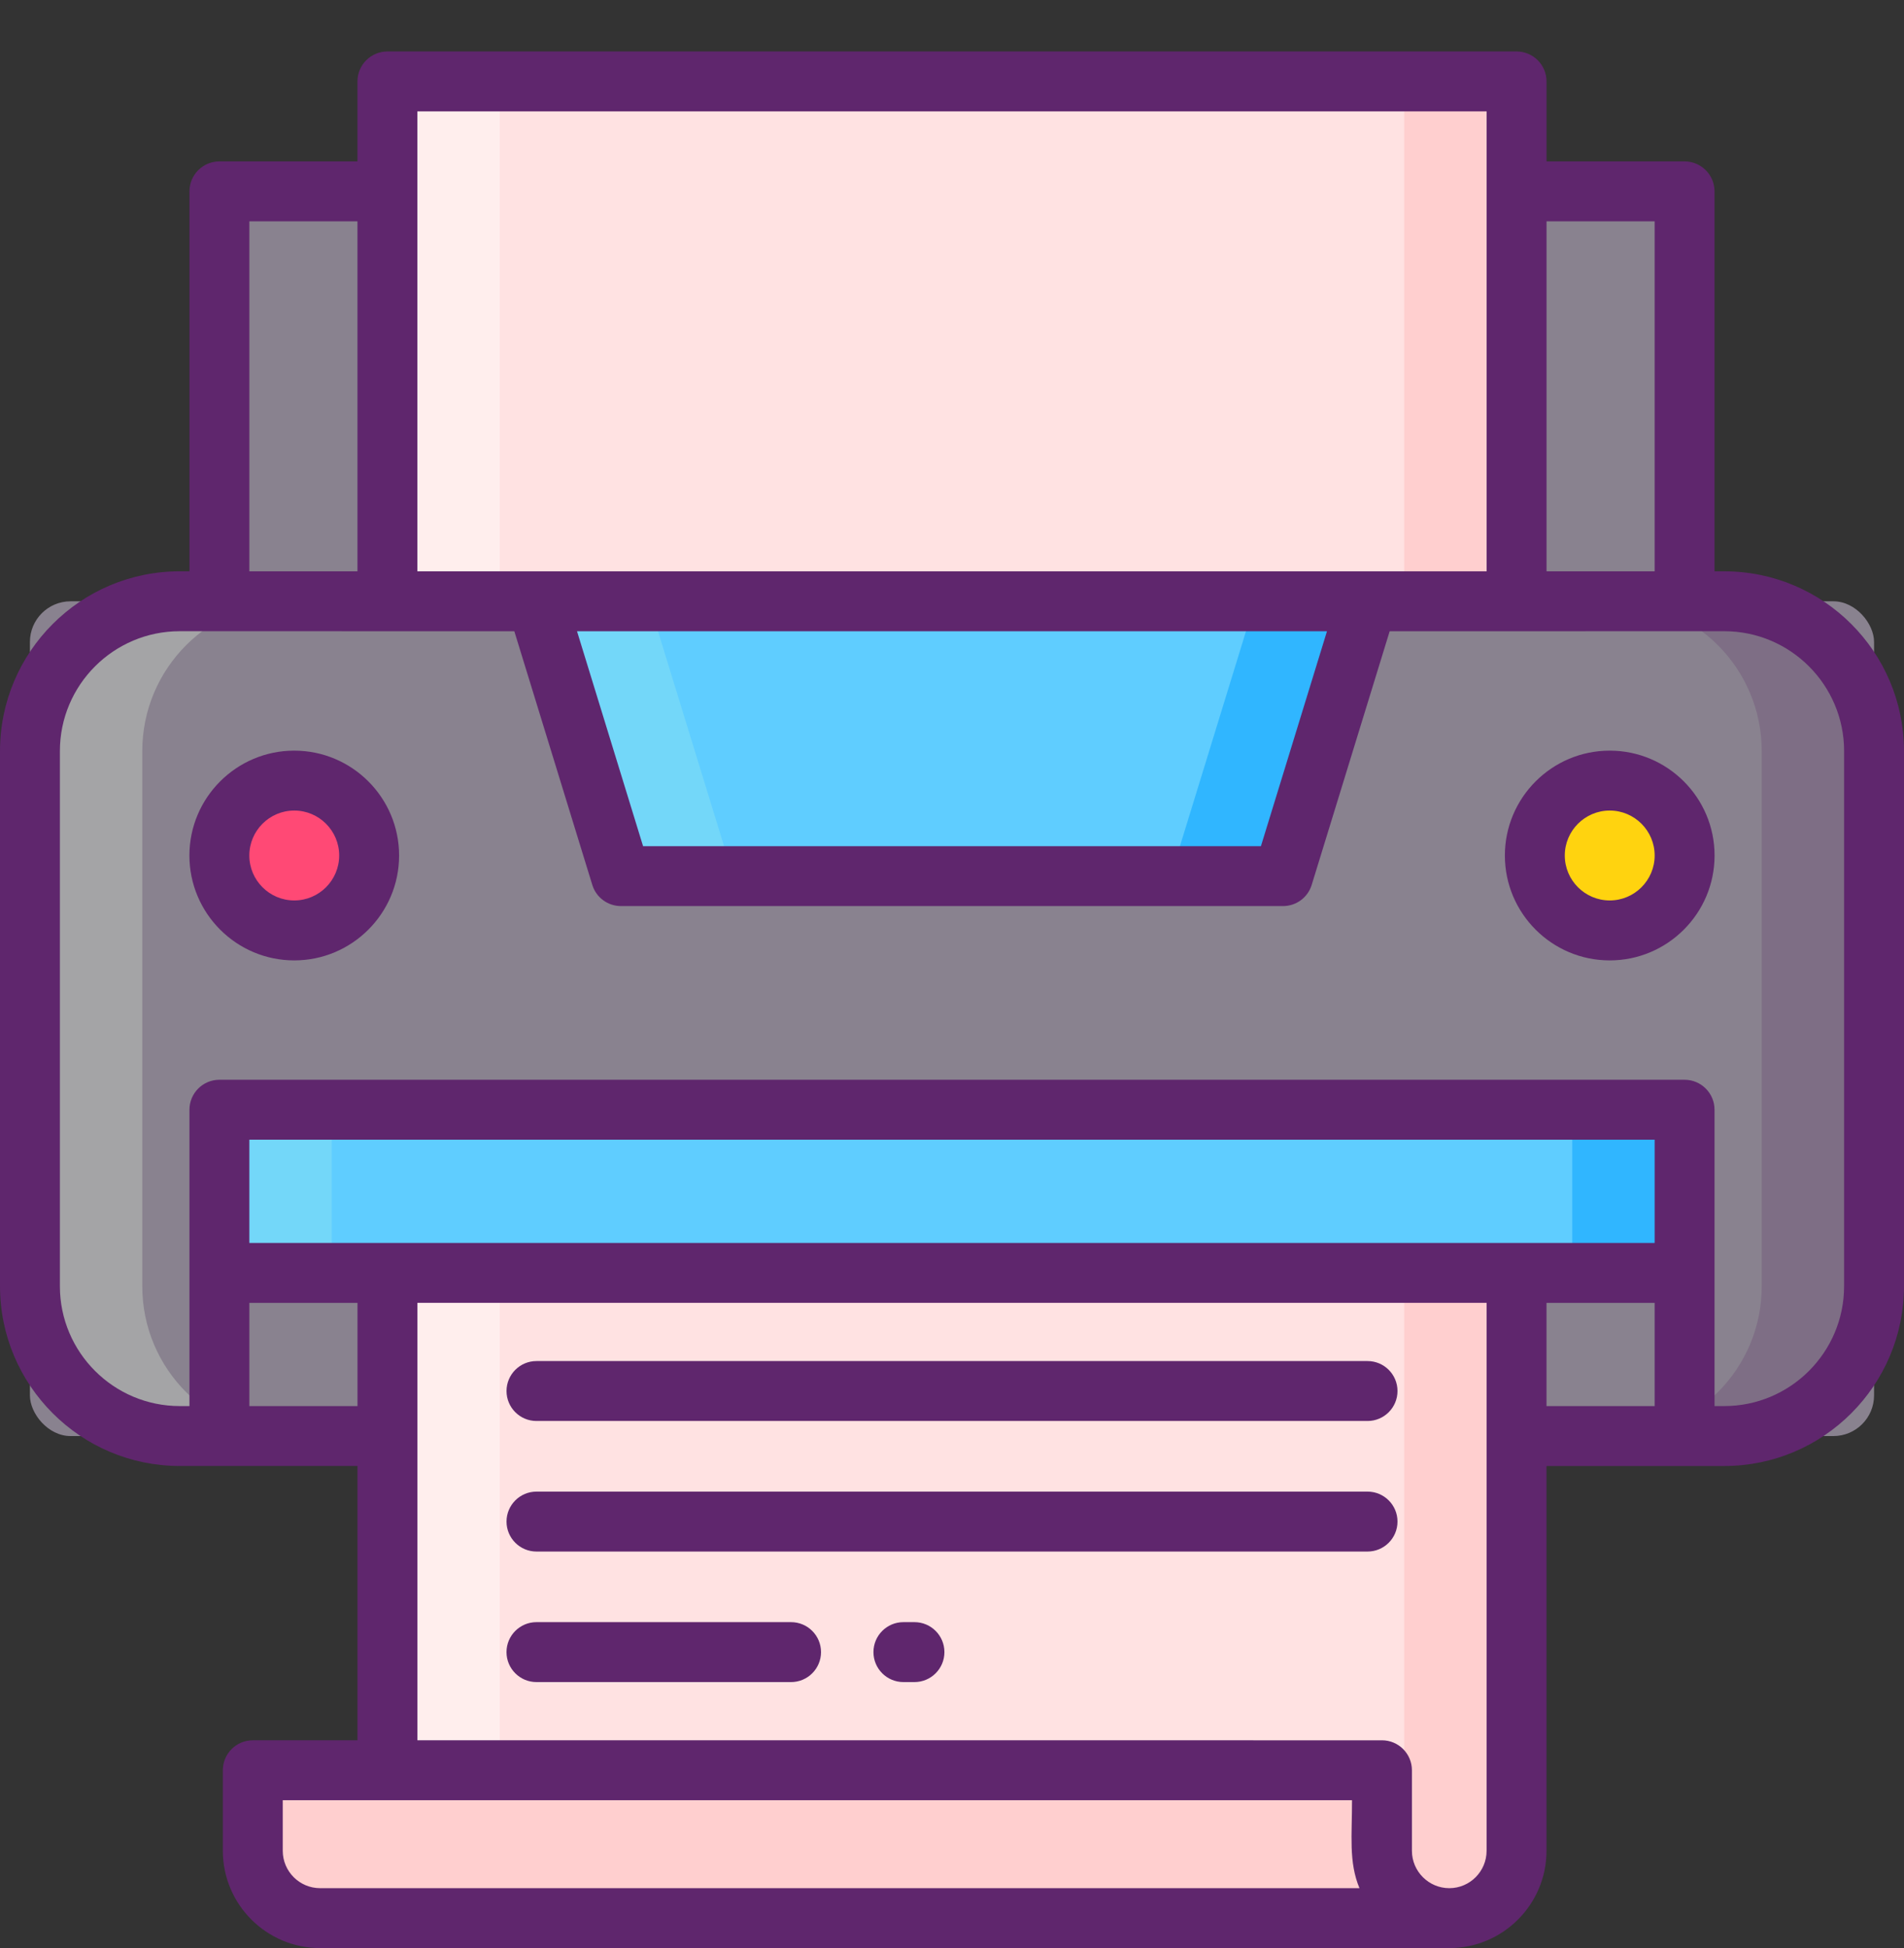
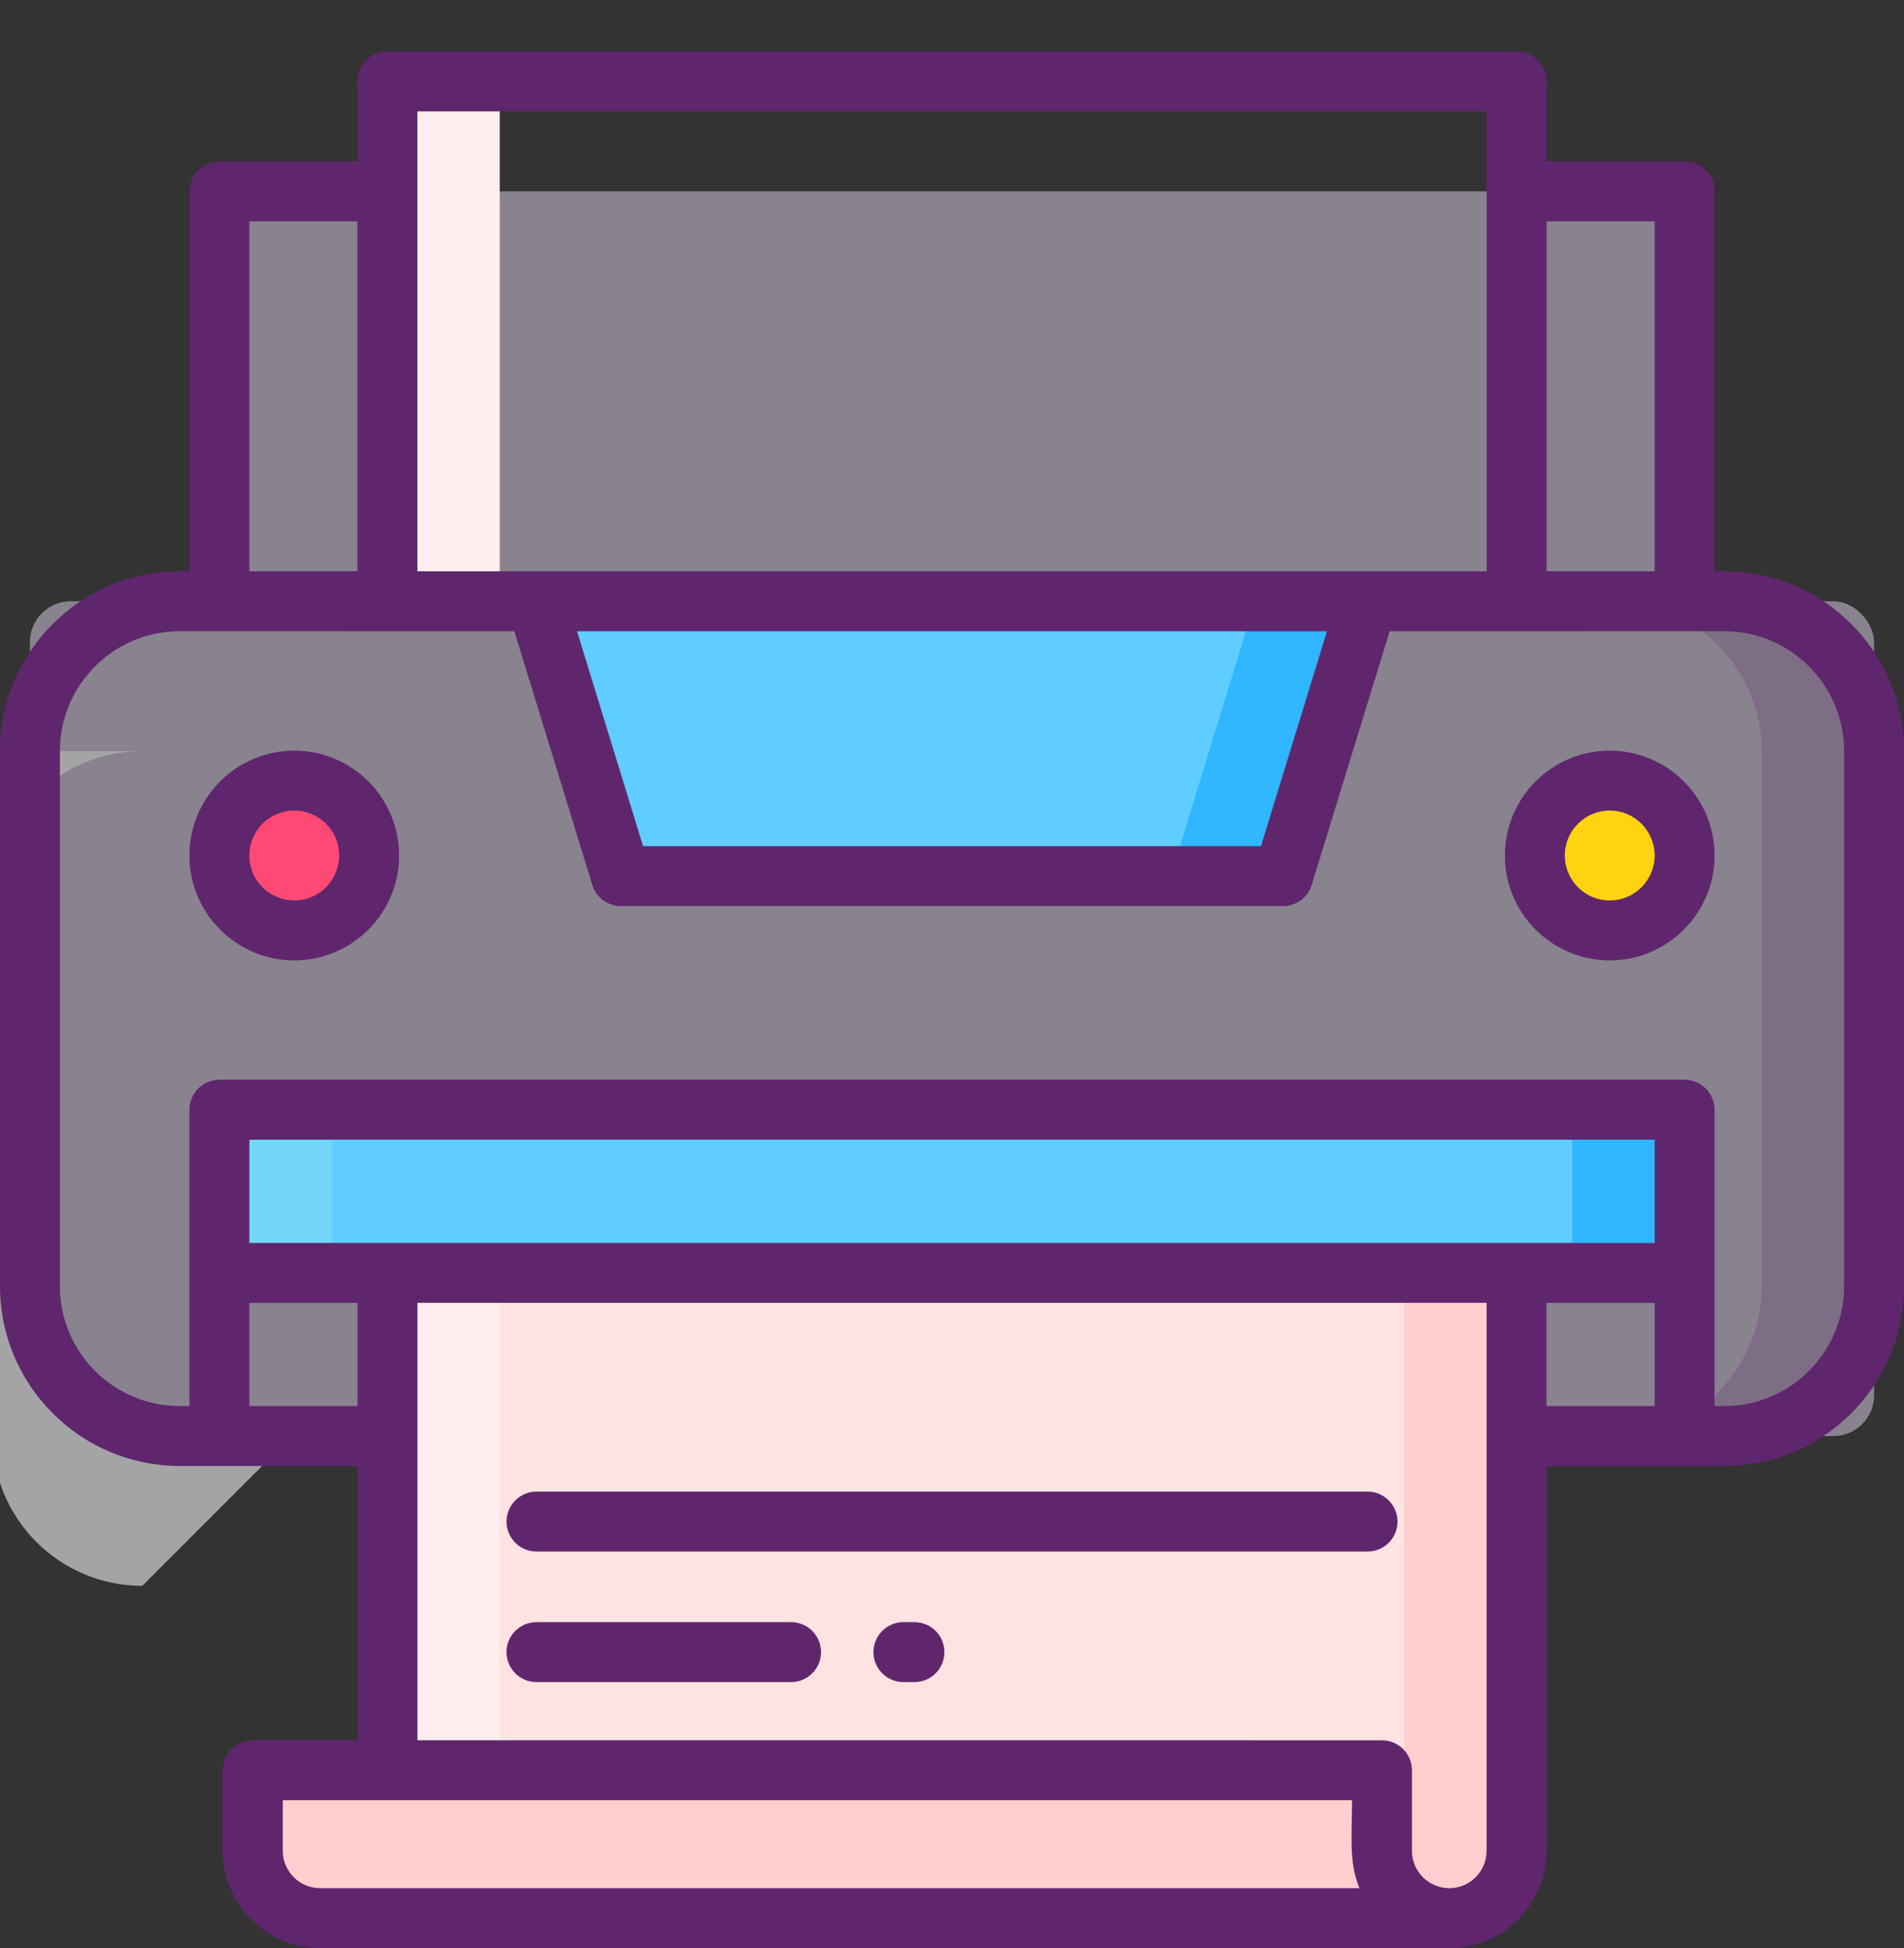
<svg xmlns="http://www.w3.org/2000/svg" id="Print" viewBox="0 0 936.88 958.28">
  <rect x="0" y="0" width="936.88" height="958.28" fill="#333333" stroke="none" />
  <defs>
    <style>
      .cls-1 {
        fill: #ff4975;
      }

      .cls-2 {
        fill: #ffd30f;
      }

      .cls-3 {
        fill: #30b6ff;
      }

      .cls-4 {
        fill: #ffe2e2;
      }

      .cls-5 {
        fill: #a4a4a6;
      }

      .cls-6 {
        fill: #89828f;
      }

      .cls-7 {
        fill: #5f266d;
      }

      .cls-8 {
        fill: #ffeeed;
      }

      .cls-9 {
        fill: #7e6e85;
      }

      .cls-10 {
        fill: #5fcdff;
      }

      .cls-11 {
        fill: #ffcfcf;
      }

      .cls-12 {
        fill: #73d7f9;
      }
    </style>
  </defs>
  <rect class="cls-6" x="107.95" y="94.14" width="720.99" height="201.65" />
  <rect class="cls-6" x="14.72" y="295.79" width="907.43" height="410.62" rx="20" ry="20" />
-   <path class="cls-5" d="M143.7,706.4h-55.27c-40.72,0-73.69-32.98-73.69-73.69v-263.24c0-40.68,32.98-73.69,73.69-73.69h55.27c-40.72,0-73.69,33.02-73.69,73.69v263.24c0,40.72,32.98,73.69,73.69,73.69Z" />
+   <path class="cls-5" d="M143.7,706.4h-55.27c-40.72,0-73.69-32.98-73.69-73.69v-263.24h55.27c-40.72,0-73.69,33.02-73.69,73.69v263.24c0,40.72,32.98,73.69,73.69,73.69Z" />
  <path class="cls-9" d="M922.14,369.47v263.24c0,40.72-32.98,73.69-73.69,73.69h-55.27c40.72,0,73.69-32.98,73.69-73.69v-263.24c0-40.68-32.98-73.69-73.69-73.69h55.27c40.72,0,73.69,33.02,73.69,73.69Z" />
-   <rect class="cls-4" x="190.63" y="40.06" width="555.62" height="255.72" />
  <rect class="cls-8" x="190.65" y="40.05" width="55.27" height="255.72" />
-   <rect class="cls-11" x="690.96" y="40.05" width="55.27" height="255.72" />
  <rect class="cls-10" x="107.96" y="545.89" width="720.95" height="80.25" />
  <rect class="cls-12" x="107.96" y="545.89" width="55.27" height="80.25" />
  <rect class="cls-3" x="773.64" y="545.89" width="55.27" height="80.25" />
  <path class="cls-11" d="M713.14,943.55H157.52c-18.31,0-33.13-14.81-33.13-33.13v-39.61h555.62v39.61c0,18.31,14.81,33.13,33.13,33.13Z" />
  <path class="cls-4" d="M746.23,626.14v284.28c0,18.31-14.81,33.13-33.09,33.13s-33.13-14.81-33.13-33.13v-39.61H190.65v-244.67h555.58Z" />
  <rect class="cls-8" x="190.65" y="626.14" width="55.27" height="244.67" />
  <path class="cls-11" d="M746.23,626.14v284.28c0,18.31-14.81,33.13-33.09,33.13-11.57,0-21.74-5.9-27.67-14.89,3.46-5.23,5.49-11.5,5.49-18.24v-284.28h55.27Z" />
  <circle class="cls-1" cx="144.79" cy="420.83" r="36.85" />
  <circle class="cls-2" cx="792.08" cy="420.83" r="36.85" />
  <polygon class="cls-10" points="631.34 430.97 305.54 430.97 263.97 295.79 672.91 295.79 631.34 430.97" />
-   <polygon class="cls-12" points="360.81 430.96 305.54 430.96 263.97 295.77 319.24 295.77 360.81 430.96" />
  <polygon class="cls-3" points="672.9 295.77 631.34 430.96 576.07 430.96 617.63 295.77 672.9 295.77" />
  <g>
    <path class="cls-7" d="M848.44,281.03h-4.79V94.14c0-8.14-6.6-14.74-14.74-14.74h-67.93v-39.34c0-8.14-6.6-14.74-14.74-14.74H190.63c-8.14,0-14.74,6.6-14.74,14.74v39.34h-67.93c-8.14,0-14.74,6.6-14.74,14.74v186.89h-4.79c-48.76,0-88.43,39.67-88.43,88.43v263.24c0,48.76,39.67,88.43,88.43,88.43h87.47v134.94h-51.51c-8.14,0-14.74,6.6-14.74,14.74v39.61c0,26.39,21.47,47.86,47.87,47.86h555.62c26.37,0,47.83-21.47,47.83-47.86v-189.28h87.47c48.76,0,88.43-39.67,88.43-88.43v-263.24c0-48.76-39.67-88.43-88.43-88.43ZM814.18,108.88v172.15h-53.19V108.88h53.19ZM731.51,54.8v226.23H205.37V54.8h526.14ZM652.95,310.53l-32.5,105.71h-304.02l-32.5-105.71h369.03ZM122.7,108.88h53.19v172.15h-53.19V108.88ZM814.18,611.41H122.7v-50.78h691.48v50.78ZM122.7,691.66v-50.77h53.21v50.77h-53.21ZM157.52,928.81c-10.14,0-18.39-8.25-18.39-18.39v-24.87h526.14c.05,17.19-1.73,30.33,3.67,43.26H157.52ZM731.49,910.42c0,10.14-8.23,18.39-18.35,18.39s-18.39-8.25-18.39-18.39v-39.61c0-8.14-6.6-14.74-14.74-14.74H205.39v-215.19h526.11v269.54ZM760.97,691.66v-50.77h53.21v50.77h-53.21ZM907.4,632.7c0,32.51-26.45,58.96-58.96,58.96h-4.79v-145.77c0-8.14-6.6-14.74-14.74-14.74H107.96c-8.14,0-14.74,6.6-14.74,14.74v145.77h-4.79c-32.51,0-58.96-26.45-58.96-58.96v-263.24c0-32.51,26.45-58.96,58.96-58.96-1.21,0,14.44,0,164.65.02l38.37,124.78c1.9,6.19,7.62,10.41,14.09,10.41h325.8c6.47,0,12.19-4.22,14.09-10.41l38.37-124.78c260.11-.03-21.83,0,164.65-.02,32.51,0,58.96,26.45,58.96,58.96v263.24Z" />
    <path class="cls-7" d="M144.79,369.25c-28.45,0-51.59,23.14-51.59,51.59s23.14,51.59,51.59,51.59,51.59-23.14,51.59-51.59-23.14-51.59-51.59-51.59ZM144.79,442.94c-12.19,0-22.11-9.92-22.11-22.11s9.92-22.11,22.11-22.11,22.11,9.92,22.11,22.11-9.92,22.11-22.11,22.11Z" />
    <path class="cls-7" d="M792.08,369.25c-28.45,0-51.59,23.14-51.59,51.59s23.14,51.59,51.59,51.59,51.59-23.14,51.59-51.59-23.14-51.59-51.59-51.59ZM792.08,442.94c-12.19,0-22.11-9.92-22.11-22.11s9.92-22.11,22.11-22.11,22.11,9.92,22.11,22.11-9.92,22.11-22.11,22.11Z" />
-     <path class="cls-7" d="M672.91,669.52h-408.93c-8.14,0-14.74,6.6-14.74,14.74s6.6,14.74,14.74,14.74h408.93c8.14,0,14.74-6.6,14.74-14.74s-6.6-14.74-14.74-14.74Z" />
    <path class="cls-7" d="M672.91,733.74h-408.93c-8.14,0-14.74,6.6-14.74,14.74s6.6,14.74,14.74,14.74h408.93c8.14,0,14.74-6.6,14.74-14.74s-6.6-14.74-14.74-14.74Z" />
    <path class="cls-7" d="M389.25,797.95h-125.28c-8.14,0-14.74,6.6-14.74,14.74s6.6,14.74,14.74,14.74h125.28c8.14,0,14.74-6.6,14.74-14.74s-6.6-14.74-14.74-14.74Z" />
    <path class="cls-7" d="M449.97,797.95h-5.44c-8.14,0-14.74,6.6-14.74,14.74s6.6,14.74,14.74,14.74h5.44c8.14,0,14.74-6.6,14.74-14.74s-6.6-14.74-14.74-14.74Z" />
  </g>
</svg>